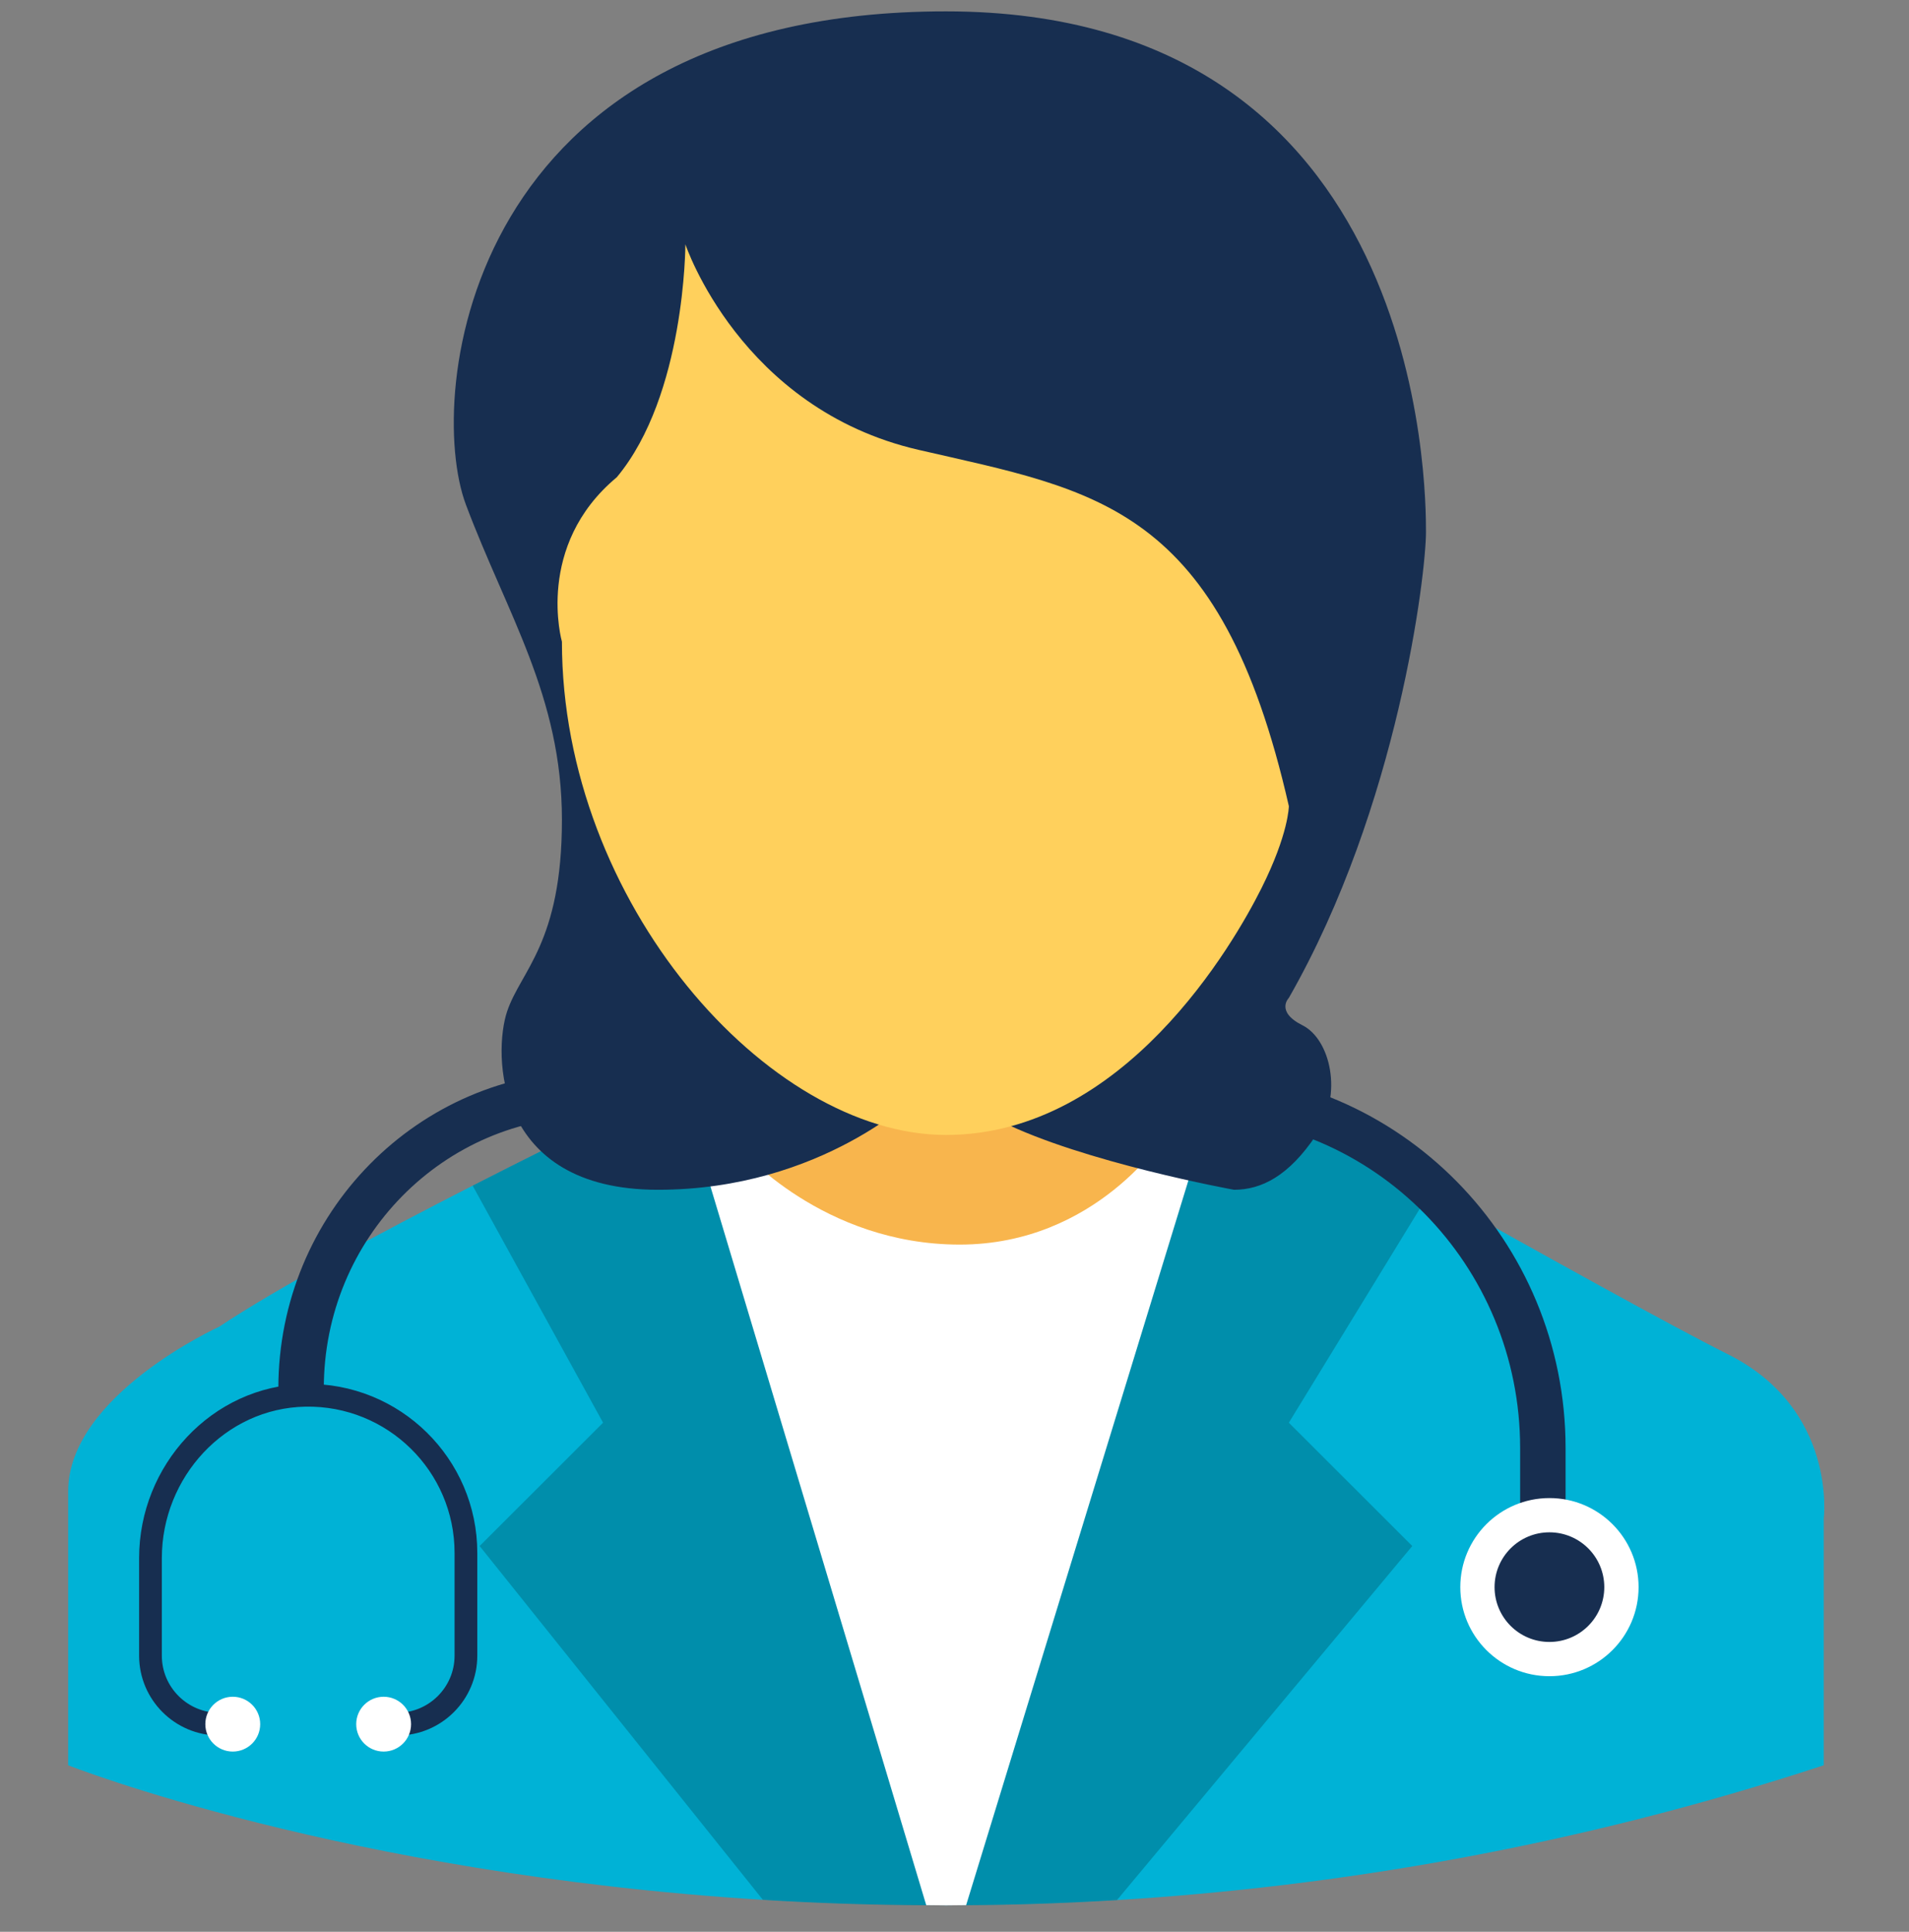
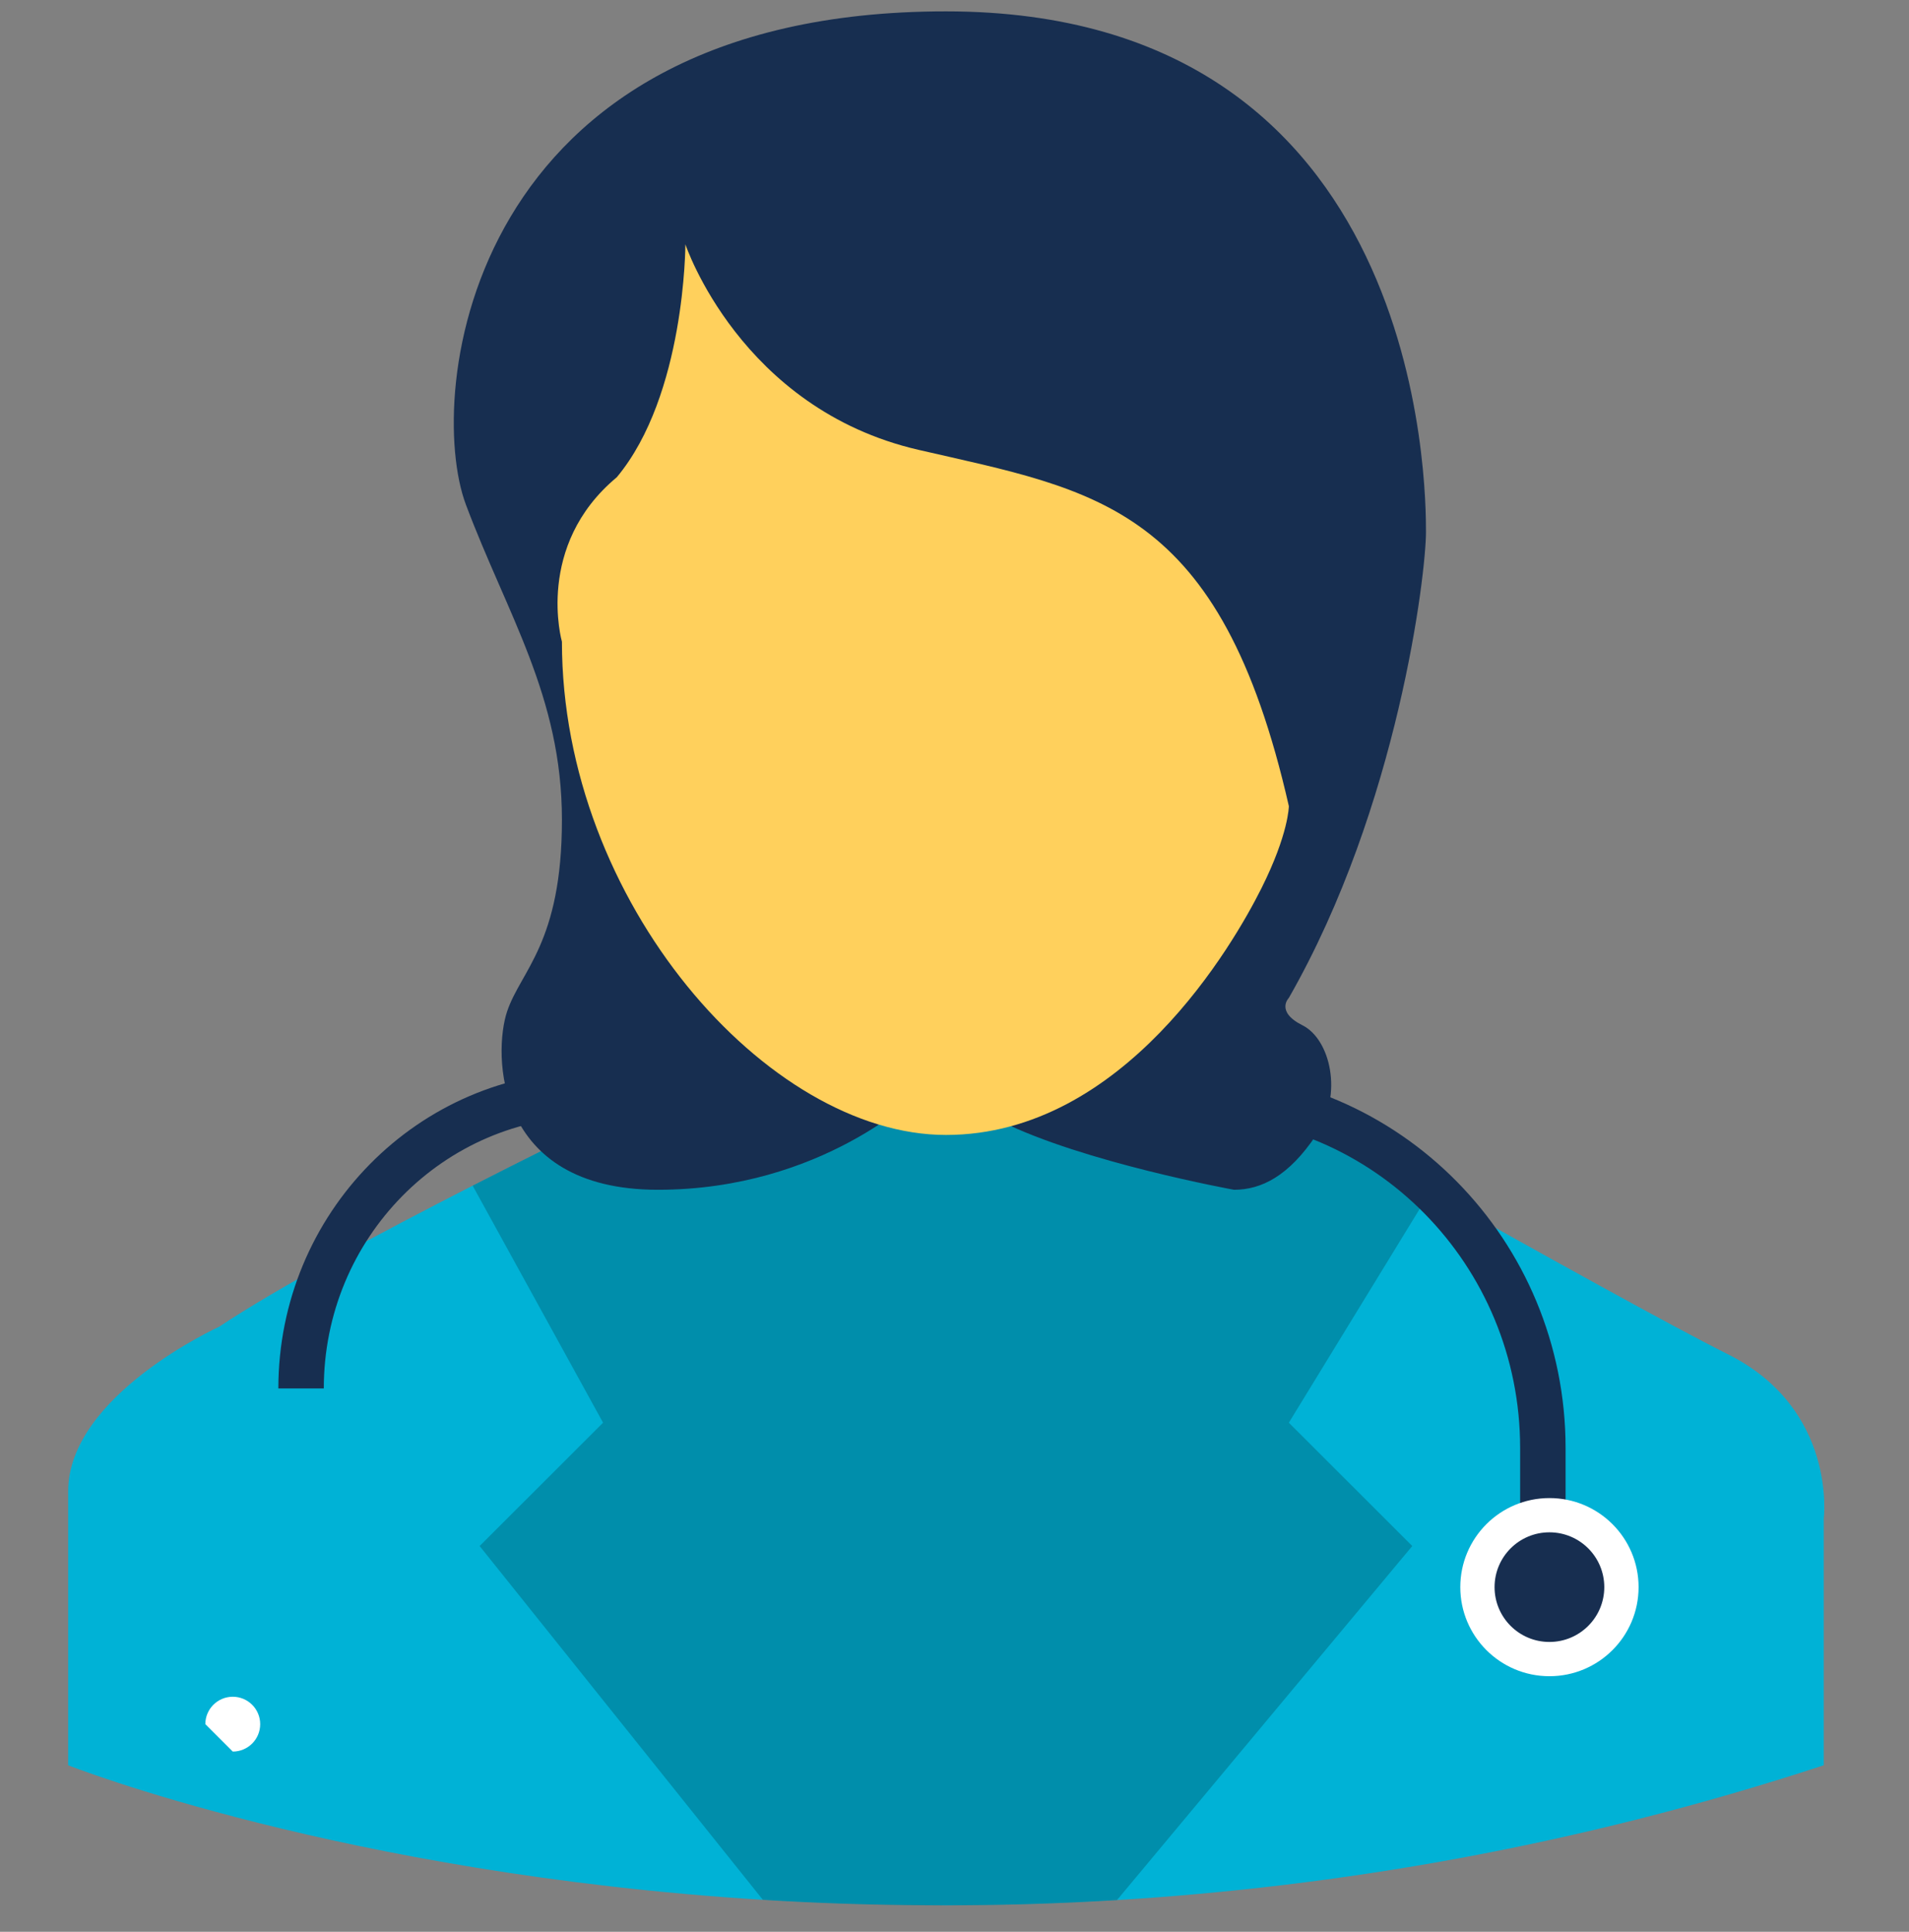
<svg xmlns="http://www.w3.org/2000/svg" width="84" height="85" viewBox="0 0 84 85" fill="none">
  <rect x="0" y="0" width="84" height="85" fill="#808080" stroke="none" />
  <g clip-path="url(#clip0_331_1436)">
    <path d="M80.249 66.819V77.672C69.223 81.289 58.691 83.019 49.15 83.604C46.881 83.743 44.666 83.815 42.511 83.827C41.92 83.839 41.341 83.839 40.755 83.827C38.269 83.815 35.867 83.737 33.568 83.592C15.064 82.447 3 77.672 3 77.672C3 77.672 3 69.834 3 65.614C3 61.393 9.639 58.379 9.639 58.379C12.24 56.648 16.772 54.225 20.797 52.169C25.179 49.932 28.951 48.129 28.951 48.129L52.687 47.562L54.298 47.526C54.298 47.526 55.402 48.159 57.128 49.136C58.679 50.016 60.737 51.18 62.94 52.422C67.871 55.189 73.544 58.343 76.024 59.584C80.852 61.996 80.249 66.819 80.249 66.819Z" fill="#00B2D6" />
    <path d="M62.94 52.422L56.712 62.599L62.143 68.025L49.15 83.604C43.585 83.942 38.359 83.888 33.567 83.592L21.105 68.025L26.536 62.599L20.797 52.169C25.178 49.932 28.95 48.129 28.95 48.129L52.686 47.562C54.297 48.093 55.794 48.63 57.128 49.136C60.9 50.565 63.35 51.747 63.35 51.747L62.94 52.422Z" fill="black" fill-opacity="0.2" />
-     <path d="M53.091 49.335L42.512 83.827C41.92 83.839 41.341 83.839 40.756 83.827L30.762 50.541C31.365 46.321 53.091 49.335 53.091 49.335Z" fill="white" />
-     <path d="M32.572 50.541C32.572 50.541 36.193 54.762 42.228 54.762C48.263 54.762 51.281 49.938 51.281 49.938L41.625 46.924L32.572 50.541Z" fill="#F8B54D" />
-     <path d="M10.242 75.863H9.639C7.973 75.863 6.621 74.513 6.621 72.849V68.556C6.621 64.739 9.608 61.466 13.429 61.393C17.321 61.321 20.502 64.456 20.502 68.327V72.849C20.502 74.513 19.15 75.863 17.484 75.863" stroke="#172E50" stroke-miterlimit="10" />
-     <path d="M10.242 77.069C10.909 77.069 11.449 76.529 11.449 75.863C11.449 75.197 10.909 74.657 10.242 74.657C9.576 74.657 9.035 75.197 9.035 75.863C9.035 76.529 9.576 77.069 10.242 77.069Z" fill="white" />
-     <path d="M16.881 77.069C17.547 77.069 18.088 76.529 18.088 75.863C18.088 75.197 17.547 74.657 16.881 74.657C16.214 74.657 15.674 75.197 15.674 75.863C15.674 76.529 16.214 77.069 16.881 77.069Z" fill="white" />
+     <path d="M10.242 77.069C10.909 77.069 11.449 76.529 11.449 75.863C11.449 75.197 10.909 74.657 10.242 74.657C9.576 74.657 9.035 75.197 9.035 75.863Z" fill="white" />
    <path d="M13.248 61.092C13.248 53.935 18.963 48.129 26.018 48.129H52.536C61.016 48.129 67.889 55.105 67.889 63.715V68.93" stroke="#172E50" stroke-width="2" stroke-miterlimit="10" />
    <path d="M68.179 73.753C70.345 73.753 72.101 71.998 72.101 69.834C72.101 67.67 70.345 65.915 68.179 65.915C66.012 65.915 64.256 67.67 64.256 69.834C64.256 71.998 66.012 73.753 68.179 73.753Z" fill="white" />
    <path d="M68.178 72.246C69.511 72.246 70.592 71.166 70.592 69.834C70.592 68.502 69.511 67.422 68.178 67.422C66.844 67.422 65.764 68.502 65.764 69.834C65.764 71.166 66.844 72.246 68.178 72.246Z" fill="#172E50" />
    <path d="M40.417 48.129C40.417 48.129 36.192 52.35 28.95 52.35C21.708 52.35 21.708 46.321 22.311 44.512C22.915 42.703 24.726 41.498 24.726 36.071C24.726 30.645 22.311 27.028 20.501 22.205C18.691 17.381 20.501 0.5 41.624 0.5C62.746 0.5 62.746 21.602 62.746 23.41C62.746 25.219 61.539 35.468 56.711 43.909C56.711 43.909 56.108 44.512 57.315 45.115C58.522 45.718 59.125 48.129 57.918 49.938C56.711 51.747 55.504 52.35 54.297 52.35C54.297 52.35 47.659 51.144 44.038 49.335L40.417 48.129Z" fill="#172E50" />
    <path d="M30.158 10.749C30.158 10.749 32.572 17.984 40.417 19.793C48.263 21.602 53.695 22.205 56.712 35.469C56.712 35.469 56.712 36.674 55.505 39.086C54.298 41.498 49.47 49.938 41.624 49.938C33.779 49.938 24.726 39.689 24.726 28.234C24.726 28.234 23.519 24.013 27.14 20.999C30.158 17.381 30.158 10.749 30.158 10.749Z" fill="#FFD05C" />
  </g>
  <defs>
    <clipPath id="clip0_331_1436">
      <rect width="77.273" height="83.333" fill="white" transform="translate(3 0.5)" />
    </clipPath>
  </defs>
</svg>